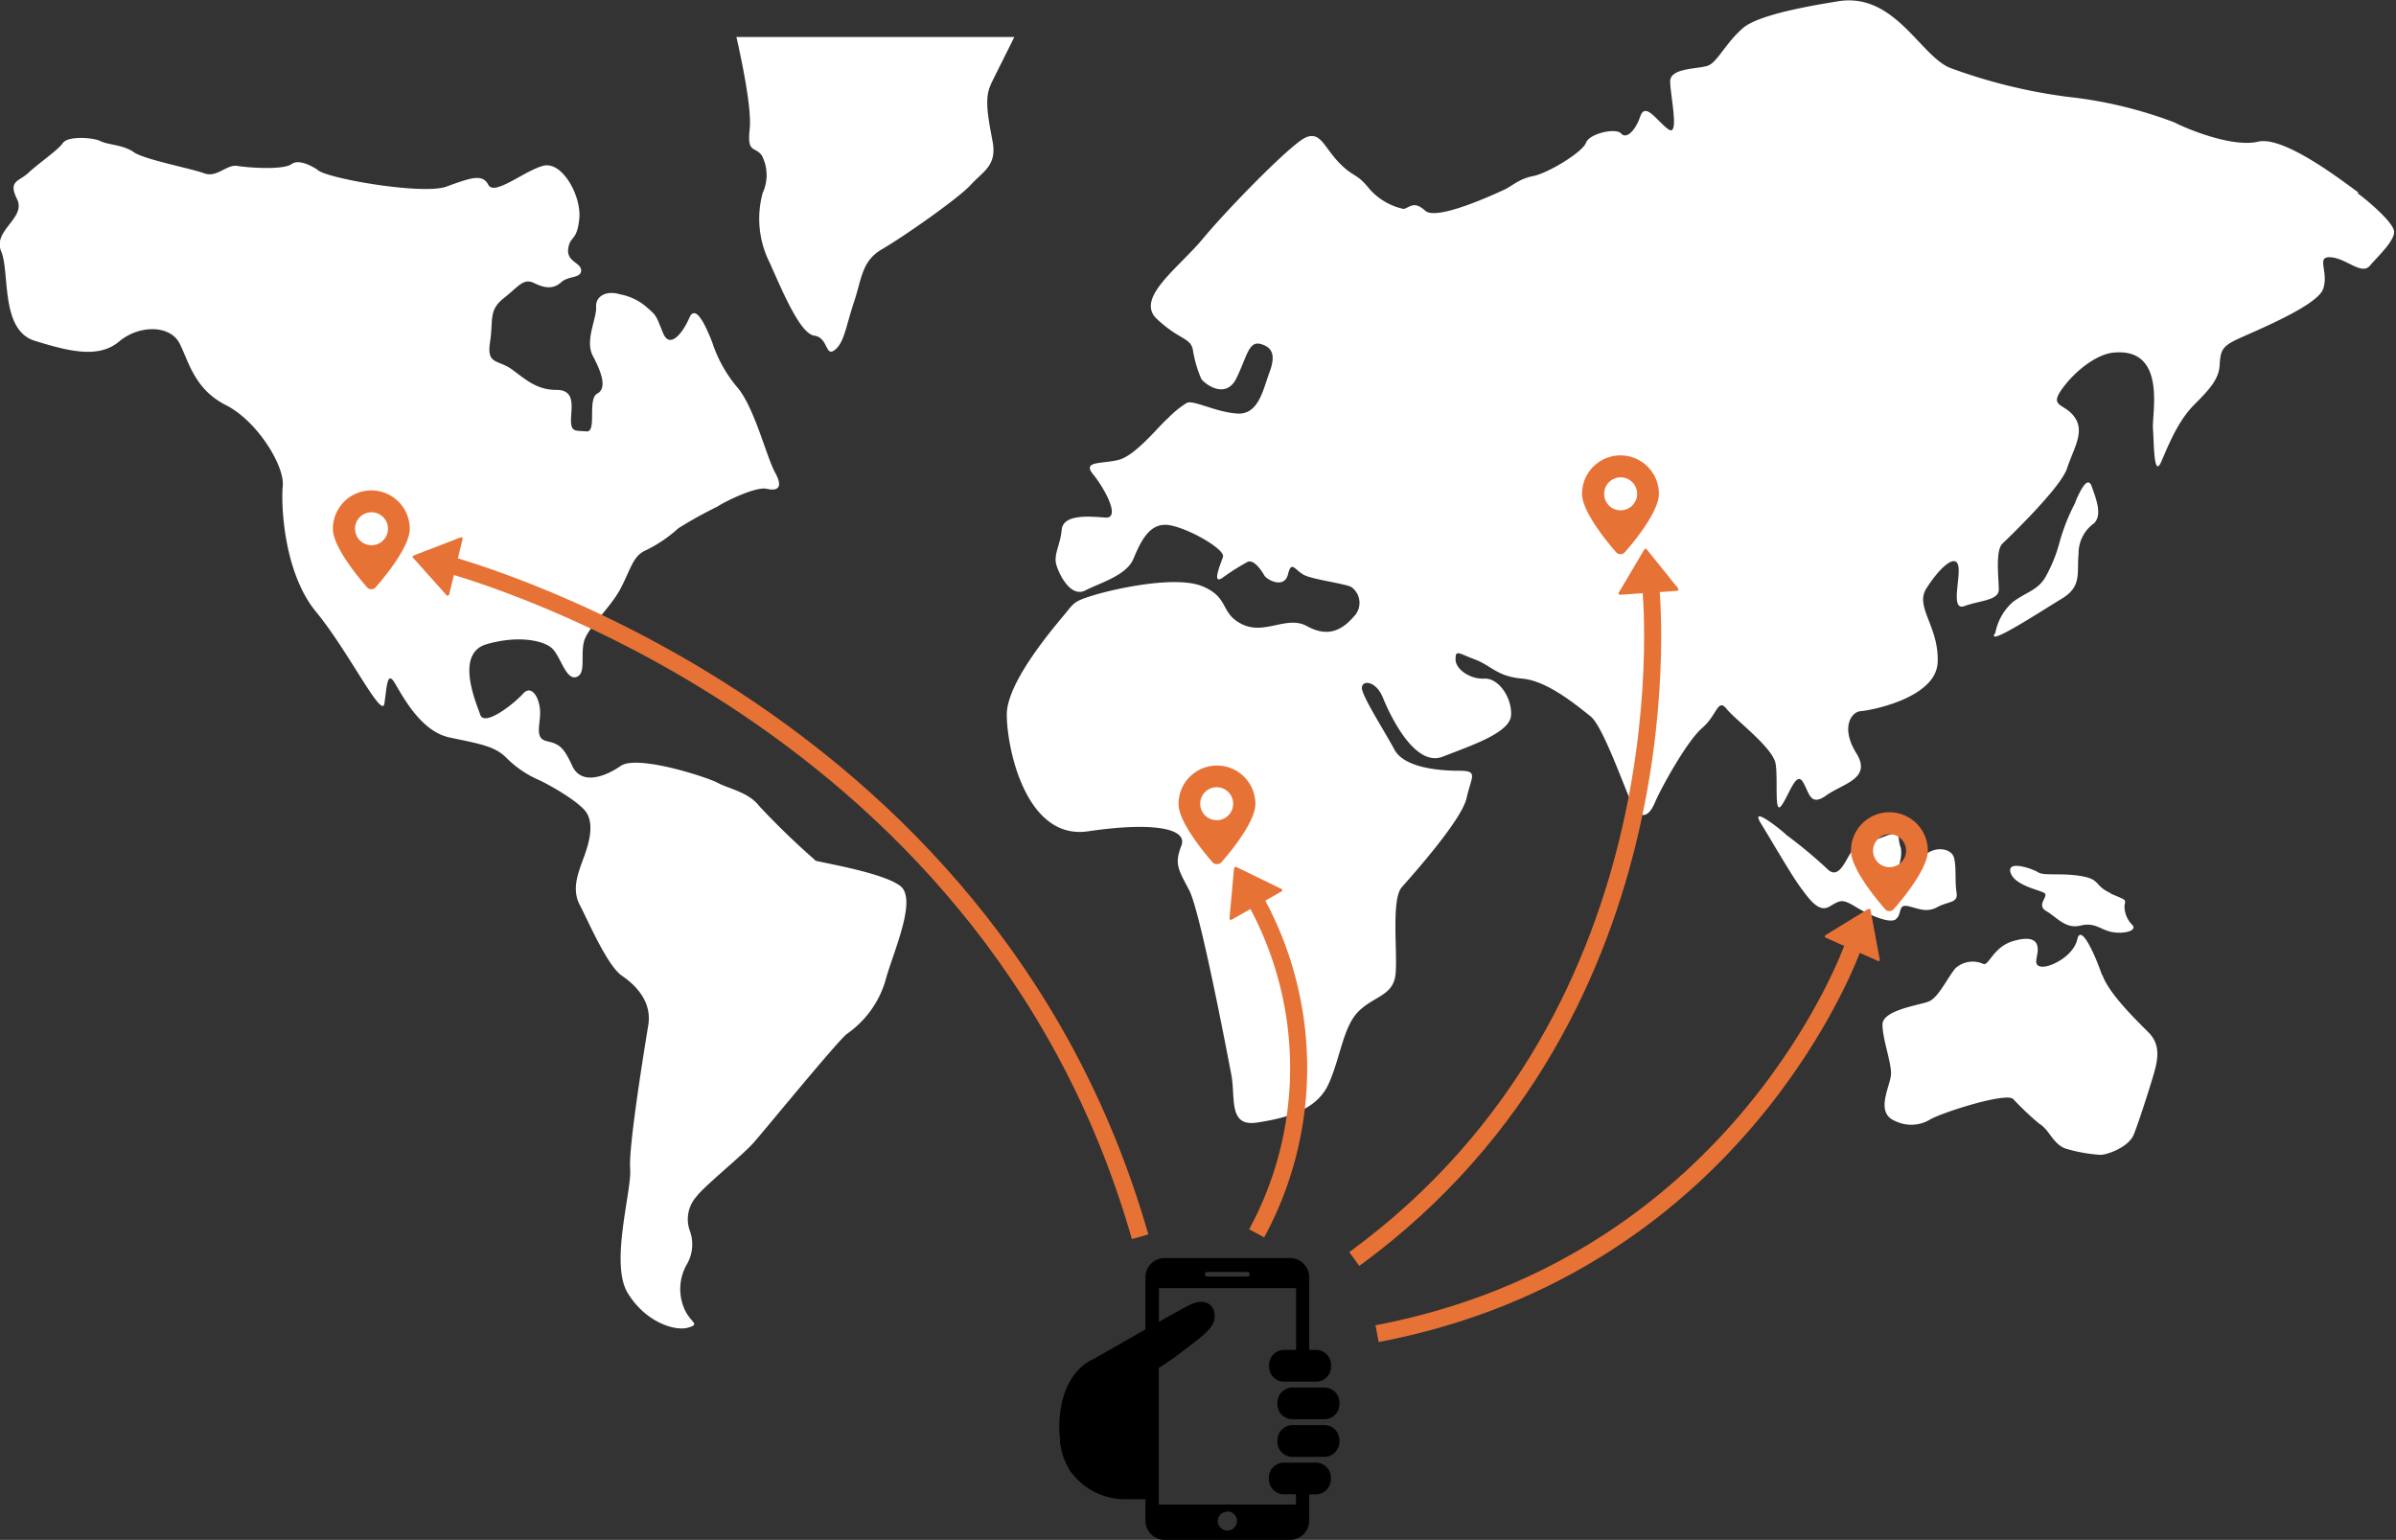
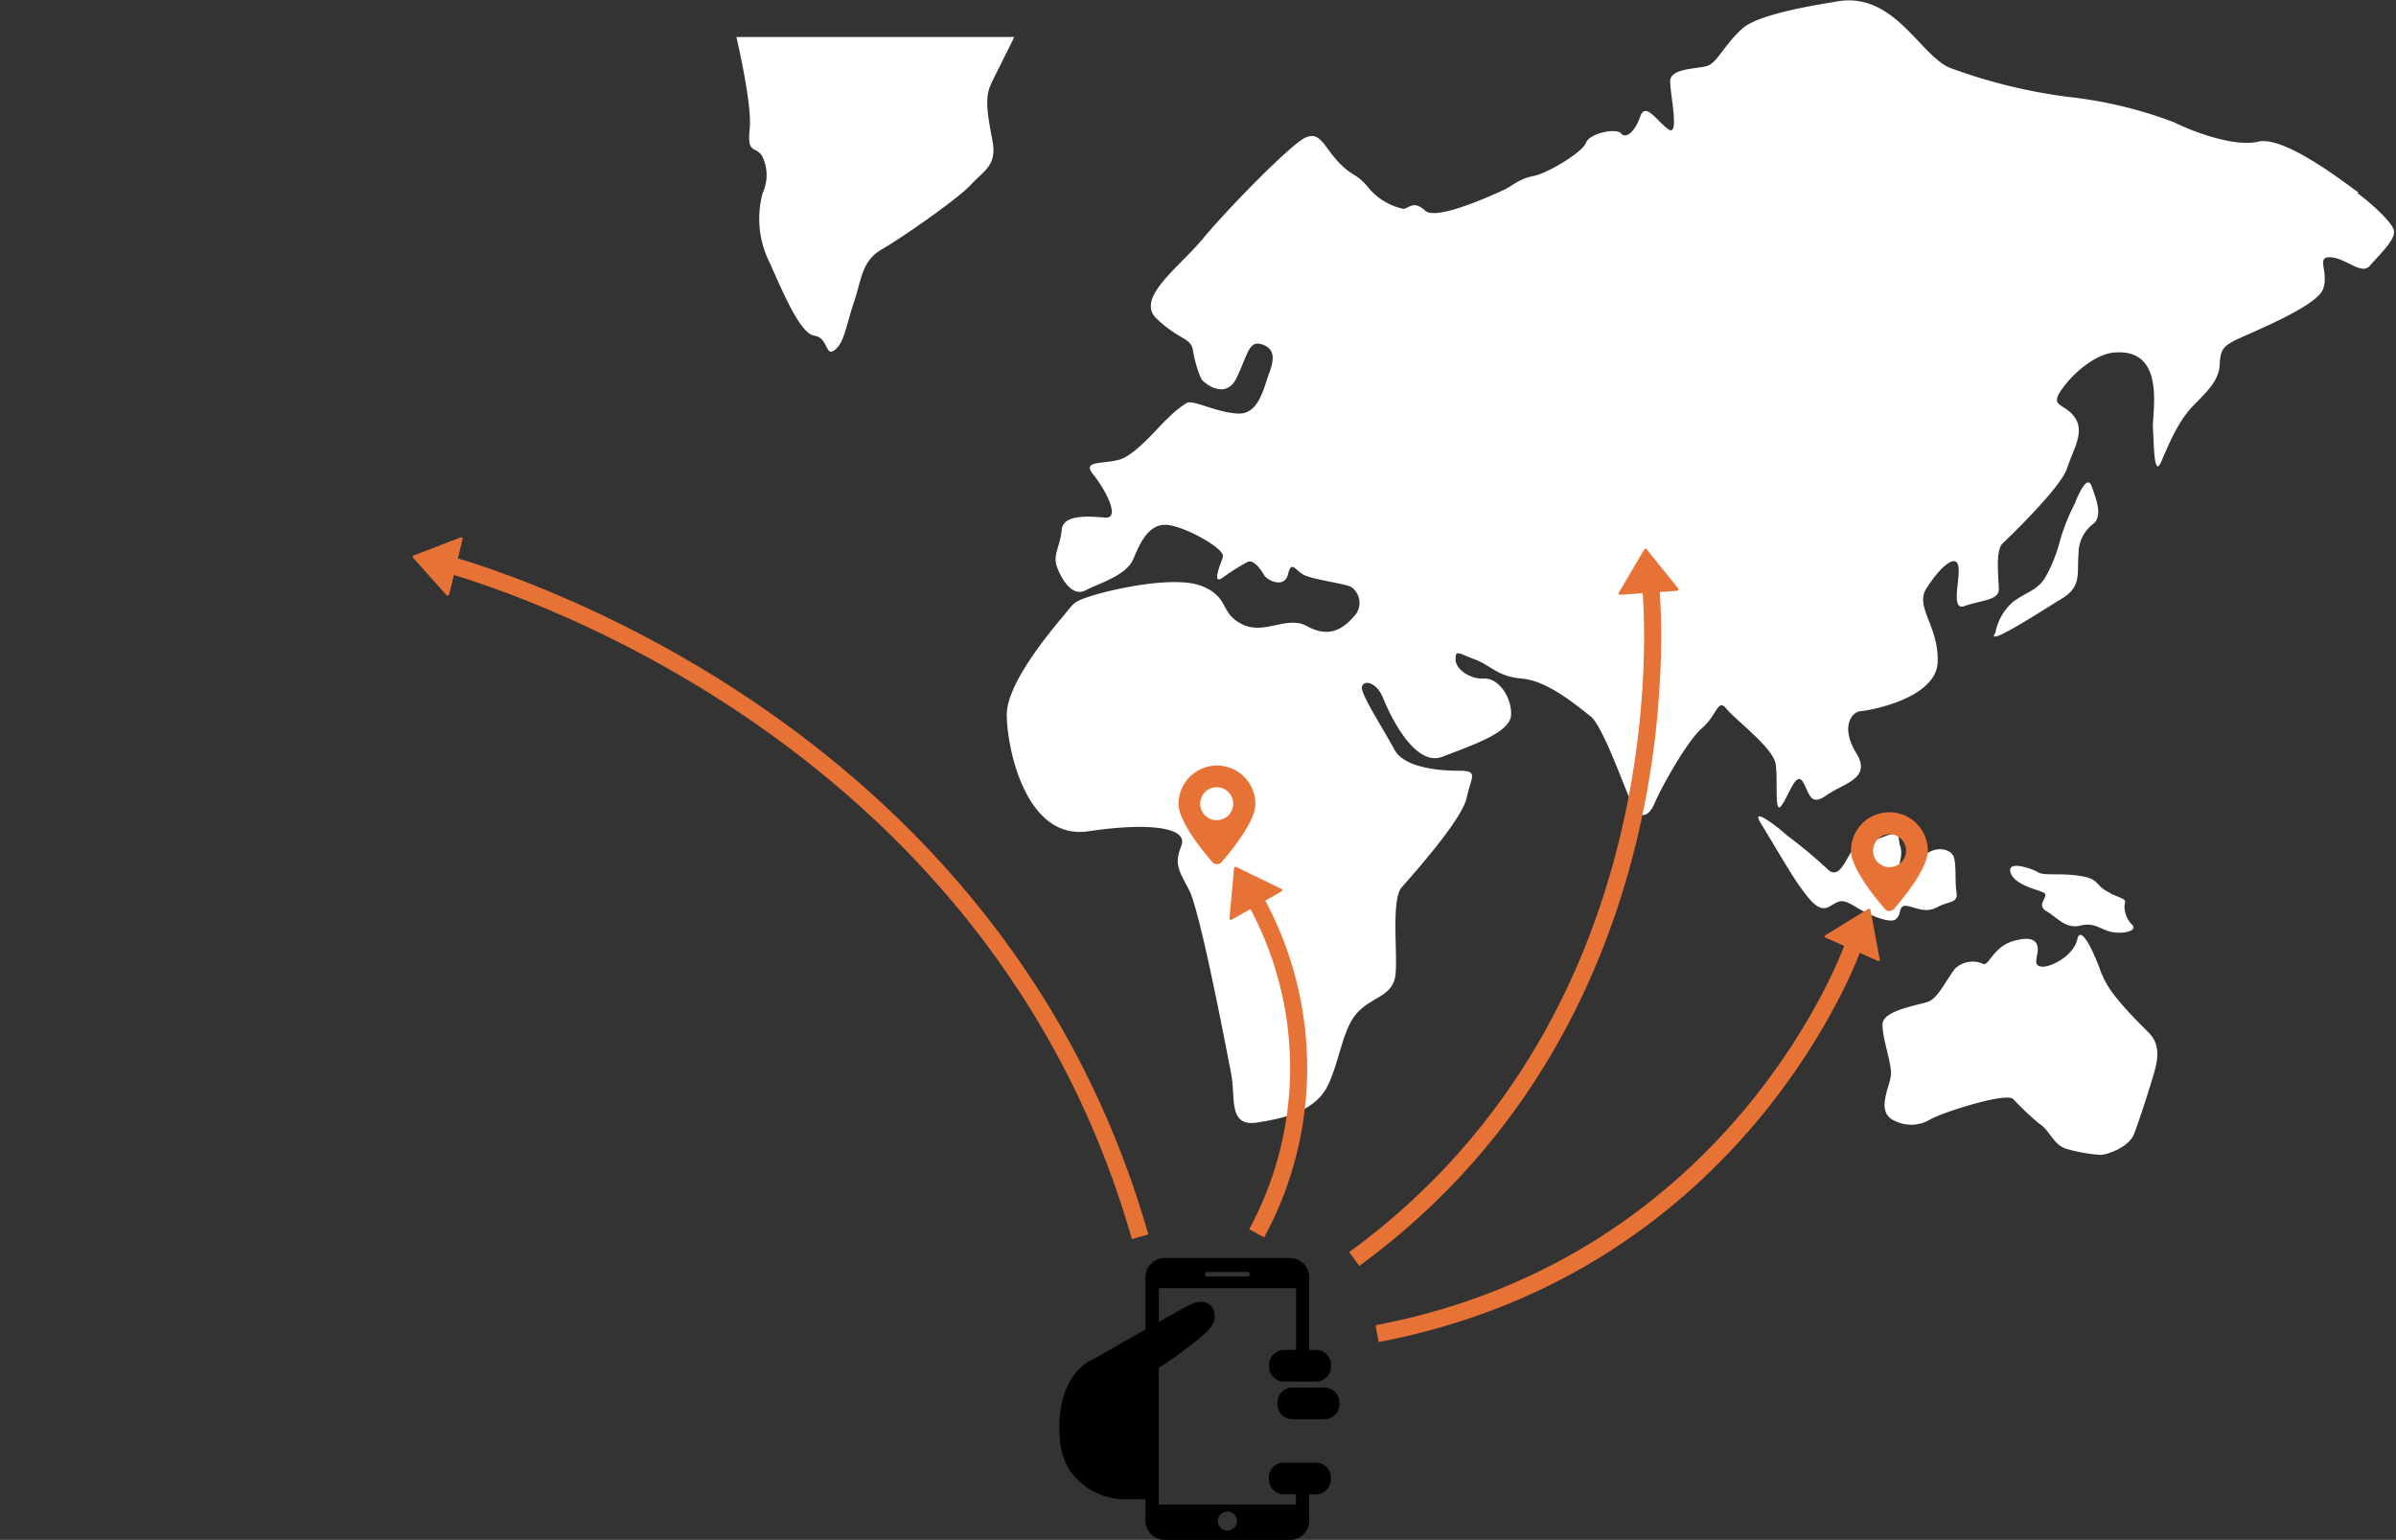
<svg xmlns="http://www.w3.org/2000/svg" id="Layer_1" data-name="Layer 1" viewBox="0 0 280.56 180.33">
  <rect x="0" y="0" width="280.56" height="180.33" fill="#333333" stroke="none" />
  <defs>
    <style>.cls-1{fill:#fff;}.cls-2{fill:#e77236;}.cls-3{fill:none;stroke:#e77236;stroke-miterlimit:10;stroke-width:2px;}</style>
  </defs>
  <title>Artboard 1</title>
-   <path class="cls-1" d="M95.45,100.73a89.65,89.65,0,0,1-6.57-6.36c-1.22-1.6-3.56-2-4.81-2.68s-9.44-3.34-11.38-2-4.64,2.25-5.68,0-1.52-2.56-3-2.9-.69-2-.77-3.55-1-3.13-2-2-4.5,3.9-5,2.47-3-7.19.74-8.27,6.75-.43,7.71.53,1.59,3.67,2.77,3.32.52-2.38.9-4.07,3.12-4,4.34-6.36,1.43-3.77,2.93-4.42a16.28,16.28,0,0,0,3.82-2.59A49.16,49.16,0,0,1,84,59.33c.82-.57,4.5-2.38,5.76-2.09s2-.08,1-1.9S88.42,48,86.47,45.52a15.71,15.71,0,0,1-3.08-5.46c-.94-2.38-2-4.41-2.68-2.82S78.46,41,77.64,39s-.73-2-1.77-2.9a6.58,6.58,0,0,0-3.3-1.64c-1.43-.45-2.85.12-2.77,1.5s-1.34,3.91-.38,5.72,1.72,3.77.52,4.41,0,4.55-1.27,4.43-1.81.12-1.81-1.3.61-3.56-1.69-3.56-3.54-1.16-5.2-2.38-3-.51-2.59-3.2-.2-3.73,1.62-5.17,2.29-2.38,3.59-1.74,2.26.66,3.13-.12,2.33-.44,2.33-1.38-1.74-1-1.51-2.56,1-.78,1.29-3.46-2-6.8-4.2-6.24S57.88,23,57.18,21.64s-2.16-.78-4.93.22-14.28-1-15.1-2c0,0-2-1.38-3-.65s-5.1.43-6.36.22-2.38,1.43-3.9.86-7-1.6-8.22-2.47-3.07-.86-3.9-1.29-3.8-.65-4.41.22-2.86,2.38-4,3.46S.91,21.12,2,23.33-.9,27,.14,29.44,0,38.65,4.07,39.91,11.56,42,13.94,40s6-1.94,7.09.22,1.74,5.36,5.42,7.22,6.88,7.11,6.66,9.45.14,10.21,3.9,14.76,7.71,12.64,8,10.74.31-3.86,1.17-2.48,3,5.72,6.45,6.45,5.24,1,6.58,2.3a12.14,12.14,0,0,0,3.89,2.68C64.52,92,68,94,68.72,95.24s.43,3-.3,5S66.9,104.1,67.9,106s3.2,7.09,4.93,8.27,3.52,3.11,3.08,5.79-2.33,14.24-2.12,16.8-2.39,11.09-.3,14.54,5.54,4.51,7.06,4.08.34-.52-.4-2.17a5.83,5.83,0,0,1,.22-5.15,4.64,4.64,0,0,0,.39-4.07,4,4,0,0,1,.82-4c1-1.3,5.33-4.76,6.67-6.28S98,122,99.15,121.09a11.64,11.64,0,0,0,4.5-6.15c.83-3.2,3.81-9.56,1.79-11.17s-9.66-2.82-10-3Z" />
  <path class="cls-1" d="M116,9.92c.56-1.18,2-4,2.77-5.59H86.23c.39,1.73,1.82,8.13,1.56,10.73-.34,3,.61,2,1.43,3.17a5,5,0,0,1,.09,4.36,11.43,11.43,0,0,0,.82,8.18c1.64,3.68,3.59,8.31,5.23,8.54s1.26,2.54,2.38,1.68,1.31-2.77,2.25-5.59.91-4.84,3.3-6.22,8.92-5.93,10.39-7.54,3.07-2.25,2.55-5.06-1-5.07-.21-6.66Z" />
  <path class="cls-1" d="M276.23,22.59c-1.26-.86-8.65-6.75-11.82-6s-8.84-1.73-9.78-2.25a50.31,50.31,0,0,0-12.51-3,62.92,62.92,0,0,1-13.85-3.42C224.76,6.4,221.77-1,215.1.17c-.86.17-8.92,1.3-11,3.11s-3,4-4.11,4.41-4.42.23-4.42,1.83,1.13,6.57-.21,5.62-2.68-3.25-3.29-1.51-1.64,2.69-2.25,2-3.72,0-4.11,1.09-4.42,3.55-6.15,3.89-2.47,1.17-3.43,1.61-7.87,3.67-9.22,2.47-1.73-.44-2.55-.22a7.38,7.38,0,0,1-4-2.34c-1.56-1.95-1.86-1.3-3.6-3.12s-2.16-3.68-3.89-2.9-9.13,8.36-12,11.82-8,7-5.4,9.43,3.89,2.17,4.2,3.55a13.94,13.94,0,0,0,1,3.47c.38.56,2.86,2.47,4.11-.09s1.43-4.41,2.86-4,1.73,1.39,1,3.34-1.25,4.93-3.72,4.8-5.11-1.6-5.93-1.26A11.29,11.29,0,0,0,136.74,49c-.91.73-3.74,4.34-5.74,4.85s-4.32.09-3,1.7,3.29,5.2,1.43,5.06-4.94-.43-5.11,1.43-1,2.9-.61,4.16,1.73,3.8,3.38,2.94,4.8-1.73,5.62-3.68,1.79-4.07,3.82-4,7,2.81,6.67,3.77-1.3,3.24-.09,2.46a25.91,25.91,0,0,1,3-1.9c.75-.3,1.64,1.08,1.94,1.6s2.34,1.61,2.77-.14.83-.38,2,.14,4.93,1,5.45,1.38a2.28,2.28,0,0,1,.47,3.19,3.33,3.33,0,0,1-.25.28c-1.47,1.69-3.12,2.37-5.46,1.08s-4.93,1.08-7.57-.21S144,70,140.83,68.67s-10.4.32-12.65,1-2.38.86-3.29,2-7,8-7,12,2.26,14.76,9.53,13.68,11.73-.43,10.91,1.69-.39,2.73.91,5.19,4.42,18.92,4.94,21.61-.4,6.14,3,5.62,7-1.42,8.4-4.54,1.68-6.66,3.5-8.48,4.11-1.82,4.34-4.42-.53-8.7.73-10.13,7-7.84,7.58-10.43,1.43-3.2-.91-3.2-6.41-.36-7.54-2.48-3.81-6.27-3.81-7.22,1.65-.87,2.47,1.16,3.72,8.18,7,6.89,7.88-2.78,8-4.85-1.48-4.38-3.13-4.29-3.37-1.08-3.37-2.25.3-.73,2.25,0,2.6,2,5.55,2.25,6.36,3.12,8,4.41,4.55,10.14,5.24,11,1.56.86,2.29-.87,3.77-7.23,5.54-8.75,1.82-3.55,2.86-2.25,5.45,4.55,5.75,6.45-.21,6.15.7,4.85,1.69-4,2.47-2.77.82,3,2.77,1.6,5.37-1.94,3.51-4.93-.61-4.85.52-4.93,8.83-1.52,9-5.72-2.68-6.45-1.34-8.61,3.29-4.12,3.72-2.82-1,5.5.78,4.84,4-.64,4-1.93-.43-4.56.43-5.38,6.84-6.57,7.57-8.83,2.09-4.2.91-5.93-3.07-1.16-1.51-3.34,4.12-4.11,6.07-4.27c6.22-.57,4.45,7.13,4.58,8.87s.08,6,1,3.85,2-4.77,3.81-6.59,2.9-3,3-4.63.21-2.16,1.94-3,9.44-3.9,10.17-5.93-.91-3.86.91-3.73,3.6,2.12,4.56,1,3-3,2.84-4.08-3.11-3.59-4.32-4.46Z" />
  <path class="cls-1" d="M243.07,58.74a23.74,23.74,0,0,0-1.86,4.59,17.39,17.39,0,0,1-1.56,4c-.91,1.82-2.47,2-4,3.21a6.39,6.39,0,0,0-2,3.56c-1.34,1.86,5.41-2.56,7.79-4s1.73-3,1.95-5.24a4.34,4.34,0,0,1,1.82-3.59c1-1,.21-2.9-.27-4.28s-1.34.43-1.94,1.81Z" />
  <path class="cls-1" d="M222,107.62c.74-.53.22-1.73,1.34-1.52s2.17.86,3.51.13,2.46-.43,2.25-1.73,0-3-.3-4.07-2.17-1.43-3.51-.22-3.16,3-3.16,2.34.77-2.34.39-3.42.22-2-1.87-1.17-3.15.66-3.89,1.82-1.51,3.25-2.77,2a55.72,55.72,0,0,0-4.81-4c-.29-.34-4.41-3.68-3-1.38s3.6,6.1,4.63,7.49,2.13,3,3.38,2.29,1.43-1,3.07,0,4,2,4.73,1.48Z" />
  <path class="cls-1" d="M247.14,104.59c-1.95-.88-1.13-1.61-3.47-2s-4.32,0-5-.43-3.68-1.48-3.25,0,3.16,2,3.9,2.38-1,1.39.3,2.16,2.25,2.12,4,1.69,2.38.56,3.81.78,2.86-.22,2.25-.86a3.07,3.07,0,0,1-.91-2.26c.13-.78.31-.56-1.64-1.42Z" />
  <path class="cls-1" d="M246.14,114.2c-.73-2.17-2.47-6.15-2.9-4.2s-3.16,3.33-4.2,3.2-.43-1.09-.43-2-.52-1.68-2.86-1-2.85,2.9-3.5,2.69a3,3,0,0,0-3.29.51c-1,1.22-2,3.47-3.16,3.9s-5.37,1-5.37,2.68,1,4.29,1,5.72-2,4.59.51,5.59a4.28,4.28,0,0,0,4.12-.22c1.59-.87,8.7-3.12,9.65-2.39a35.19,35.19,0,0,0,3.07,2.91c1.3.77,1.64,2.59,3.38,3a18.1,18.1,0,0,0,3.8.65c.74,0,3.29-.87,3.9-2.39s1.73-5.06,2.25-6.79,1-3.63-.52-5.15-4.72-4.64-5.41-6.75Z" />
-   <path class="cls-2" d="M43.5,69a.64.64,0,0,0,.48-.22c.41-.46,4-4.54,4-6.85a4.5,4.5,0,0,0-9,0c0,2.31,3.61,6.39,4,6.85A.64.64,0,0,0,43.5,69Zm-1.93-7.07a1.93,1.93,0,1,1,1.94,1.92h0a1.92,1.92,0,0,1-1.93-1.91Z" />
  <path class="cls-2" d="M142.47,101.19A.64.64,0,0,0,143,101c.41-.46,4-4.54,4-6.85a4.5,4.5,0,0,0-9,0c0,2.31,3.61,6.39,4,6.85A.64.64,0,0,0,142.47,101.19Zm-1.93-7.07a1.93,1.93,0,1,1,1.93,1.93h0a1.92,1.92,0,0,1-1.93-1.93Z" />
-   <path class="cls-2" d="M189.77,64.9a.64.64,0,0,0,.48-.22c.41-.45,4-4.54,4-6.85a4.5,4.5,0,1,0-9,0c0,2.31,3.61,6.4,4,6.85A.64.64,0,0,0,189.77,64.9Zm-1.93-7.07a1.93,1.93,0,1,1,1.93,1.93h0a1.92,1.92,0,0,1-1.93-1.91v0Z" />
  <path class="cls-2" d="M221.26,106.69a.64.64,0,0,0,.48-.22c.41-.45,4-4.54,4-6.85a4.5,4.5,0,0,0-9,0c0,2.31,3.61,6.4,4,6.85A.64.64,0,0,0,221.26,106.69Zm-1.93-7.07a1.93,1.93,0,1,1,1.93,1.93h0a1.92,1.92,0,0,1-1.93-1.91v0Z" />
  <path d="M155.07,162.49h-3.72a1.76,1.76,0,0,0-1.77,1.75h0v.2a1.76,1.76,0,0,0,1.76,1.76h3.73a1.76,1.76,0,0,0,1.77-1.75h0v-.2a1.76,1.76,0,0,0-1.76-1.76Z" />
  <path d="M154.08,158.09h-.78v-8.53a2.25,2.25,0,0,0-2.23-2.23H136.36a2.23,2.23,0,0,0-2.23,2.23v6.12l-6,3.43c-1.66.69-4.09,2.89-4.09,8.1a11.38,11.38,0,0,0,.08,1.31v.36a8.85,8.85,0,0,0,.16.87l.06.3c.09.32.19.62.3.91l.18.4.21.41c.08.15.16.3.25.44s0,.06.07.1a7.91,7.91,0,0,0,6.11,3.26h2.67v2.53a2.25,2.25,0,0,0,2.23,2.23h14.71a2.25,2.25,0,0,0,2.23-2.23V175h.77a1.77,1.77,0,0,0,1.77-1.77h0v-.19a1.76,1.76,0,0,0-1.76-1.76h-3.73a1.76,1.76,0,0,0-1.77,1.75h0v.2a1.76,1.76,0,0,0,1.76,1.76h1.41v1.2H135.68v-16c.81-.52,1.55-1,2-1.34,2.16-1.67,4.21-3,4.49-4.2.36-1.57-.84-2.89-2.93-1.8-.65.33-2,1.08-3.54,1.95v-3.95h16.07v7.23h-1.4a1.78,1.78,0,0,0-1.77,1.76v.2a1.76,1.76,0,0,0,1.76,1.76h3.74a1.76,1.76,0,0,0,1.76-1.76v-.2a1.76,1.76,0,0,0-1.76-1.76ZM143.71,177a1.12,1.12,0,1,1-1.11,1.13v0a1.11,1.11,0,0,1,1.11-1.11Zm2.36-27.51h-4.71a.28.28,0,0,1-.27-.27.27.27,0,0,1,.27-.27h4.71a.27.27,0,1,1,0,.54Z" />
-   <path d="M155.07,166.89h-3.72a1.78,1.78,0,0,0-1.77,1.76v.2a1.76,1.76,0,0,0,1.76,1.76h3.73a1.78,1.78,0,0,0,1.77-1.76v-.2a1.76,1.76,0,0,0-1.76-1.76Z" />
  <path class="cls-3" d="M51.5,65.83s64,16,82,79" />
  <path class="cls-3" d="M193.28,68.54s5.36,49.65-34.7,78.9" />
  <path class="cls-3" d="M217,110.8s-13,37.25-55.75,45.38" />
  <path class="cls-3" d="M147.09,105.59a40.6,40.6,0,0,1,.06,38.84" />
  <path class="cls-2" d="M48.38,65.33l3.93,4.4a.15.15,0,0,0,.16,0,.21.21,0,0,0,.13-.13l1.57-6.5a.18.18,0,0,0-.06-.17h-.17l-5.5,2.12a.16.16,0,0,0-.1.11.19.19,0,0,0,0,.15Z" />
  <path class="cls-2" d="M144.5,101.67l-.53,5.88a.18.18,0,0,0,.08.15.14.14,0,0,0,.17,0l5.83-3.3a.19.19,0,0,0,.09-.15.11.11,0,0,0,0-.08.13.13,0,0,0-.07-.06l-5.3-2.58a.15.15,0,0,0-.16,0,.22.22,0,0,0-.08.13Z" />
  <path class="cls-2" d="M192.55,64.33l-3,5.07a.14.14,0,0,0,0,.17.14.14,0,0,0,.15.08l6.68-.46a.21.21,0,0,0,.14-.1.11.11,0,0,0,0-.08.14.14,0,0,0,0-.09l-3.7-4.59a.15.15,0,0,0-.14-.07.2.2,0,0,0-.13.09Z" />
  <path class="cls-2" d="M218.76,106.44l-5,3.07a.15.15,0,0,0-.08.16.15.15,0,0,0,.1.14l6.11,2.72a.14.14,0,0,0,.17,0l.05-.06a.17.17,0,0,0,0-.1l-1.08-5.8a.16.16,0,0,0-.09-.12.15.15,0,0,0-.16,0Z" />
</svg>